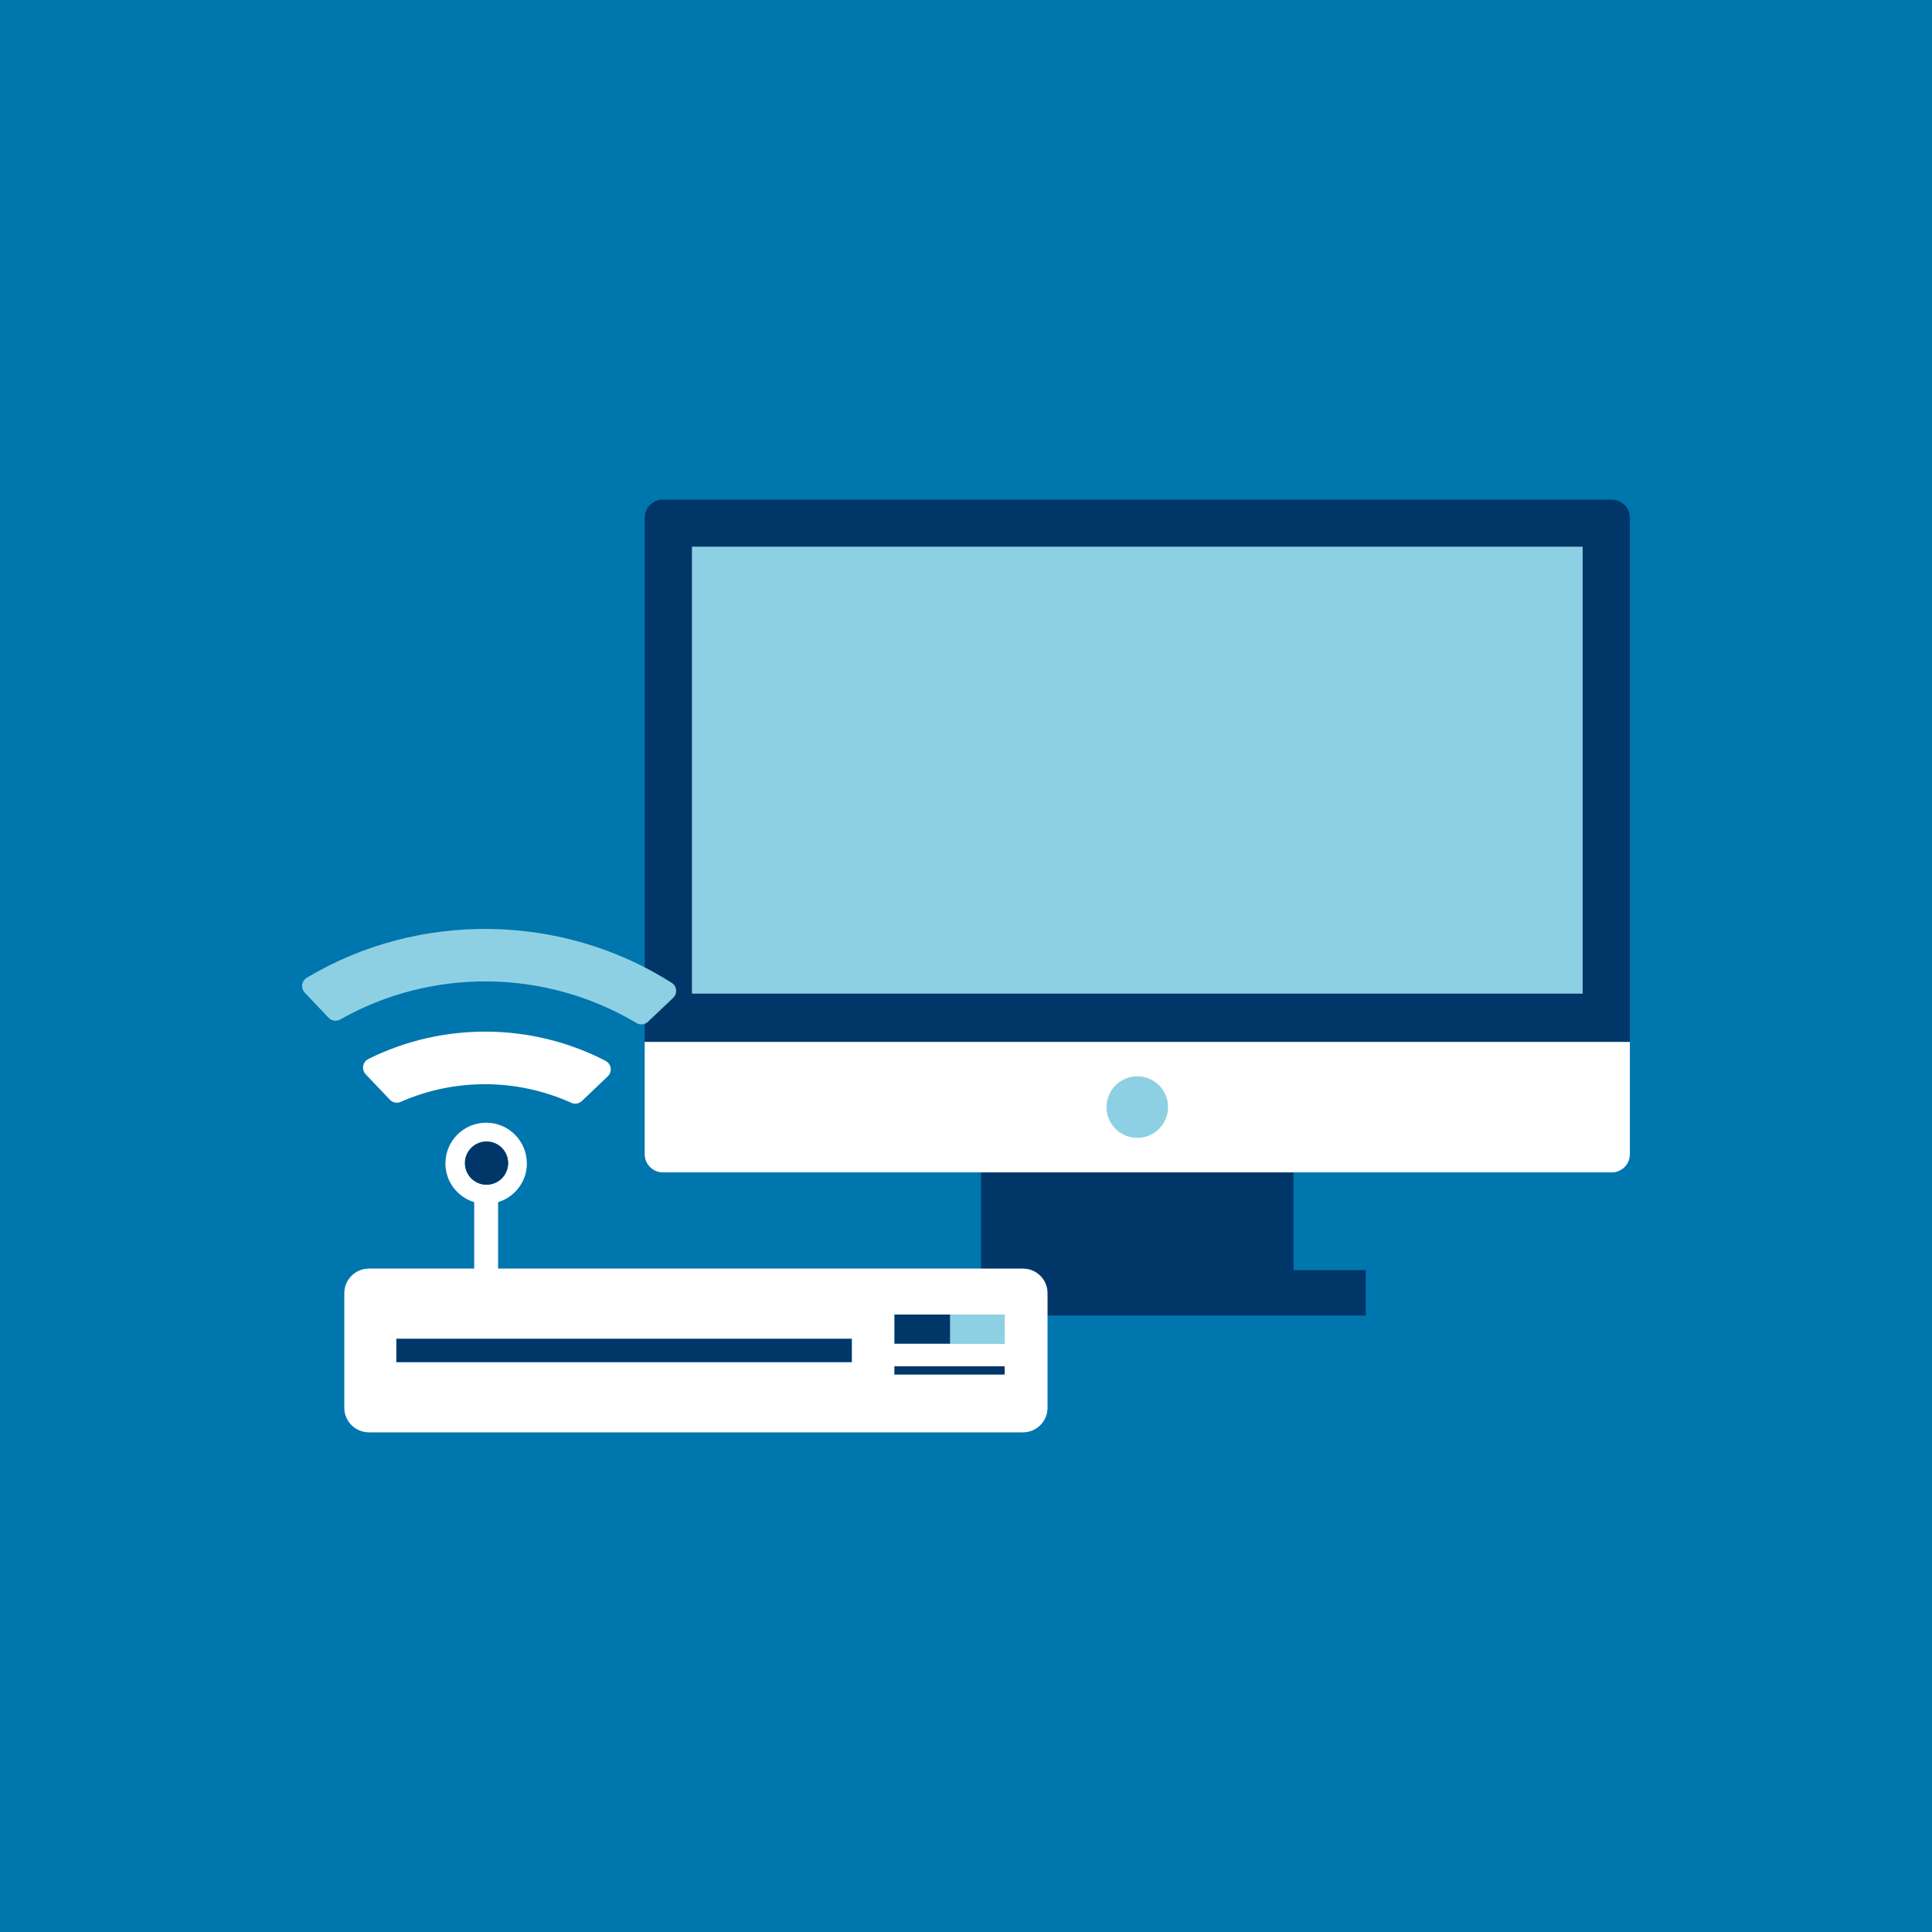
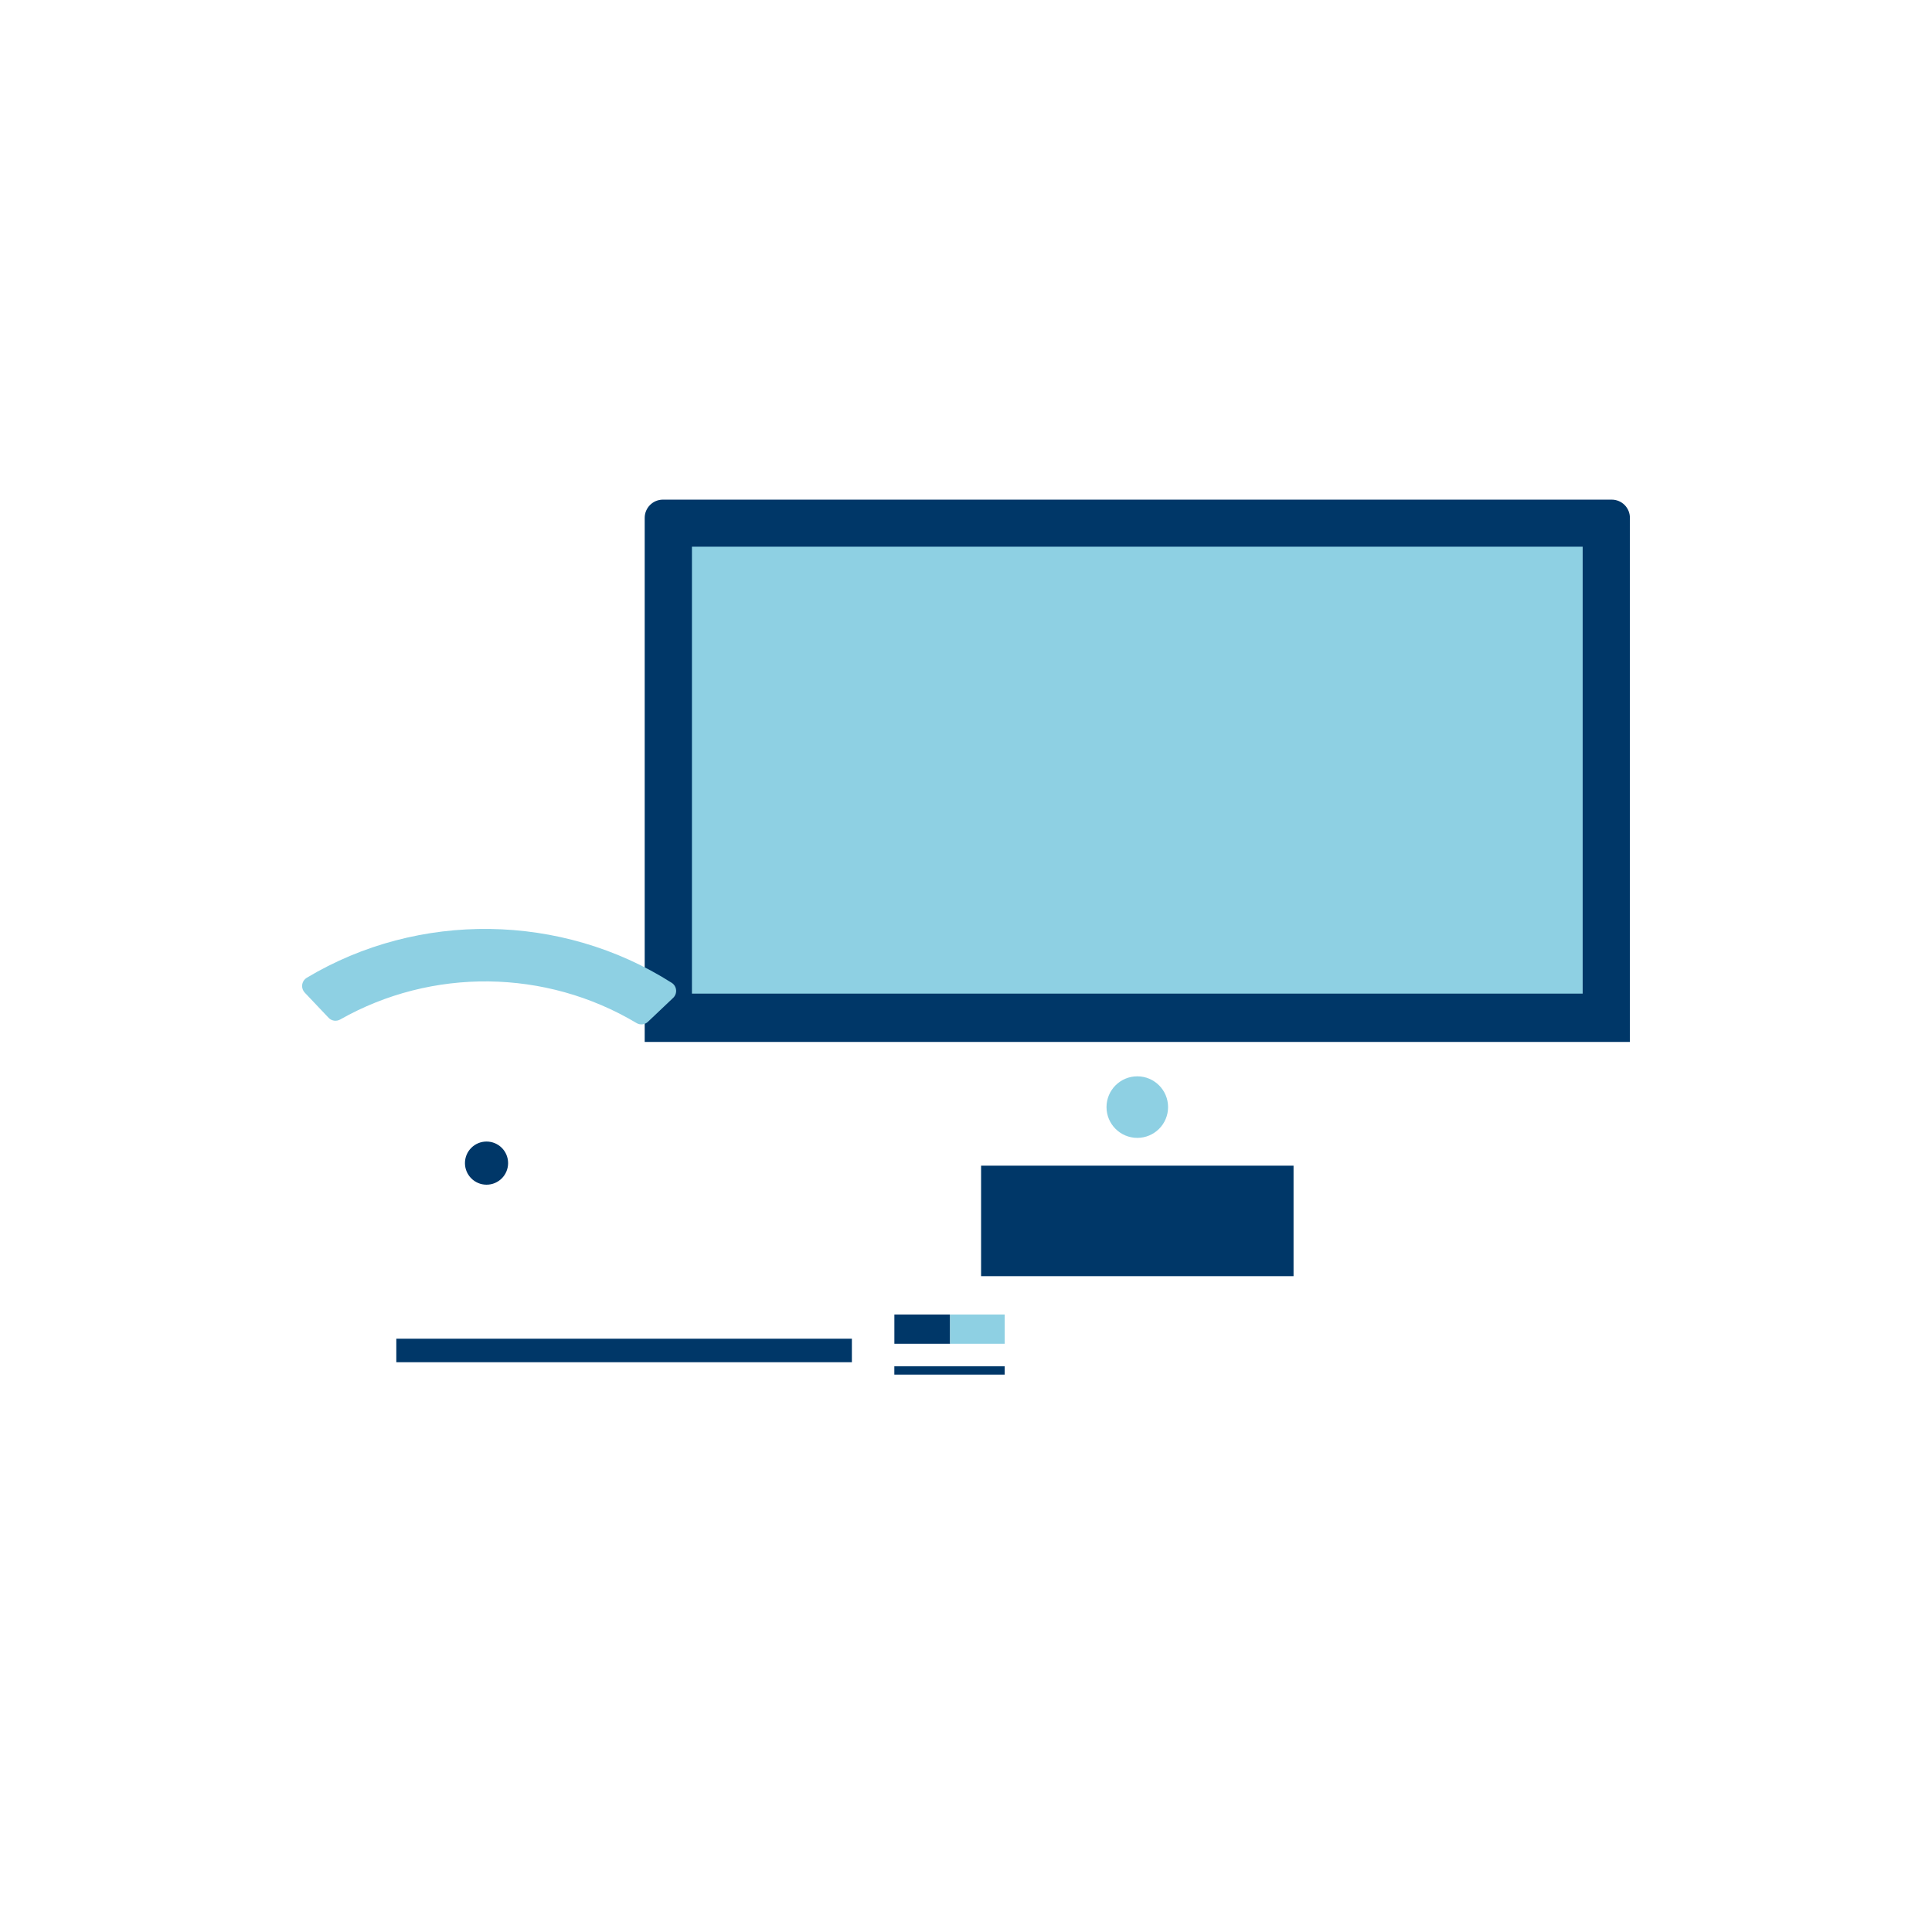
<svg xmlns="http://www.w3.org/2000/svg" viewBox="0 0 1080 1080">
  <defs>
    <style>      .cls-1 {        fill: #003768;      }      .cls-2 {        fill: #0076ae;      }      .cls-3 {        fill: #fff;      }      .cls-4 {        fill: #8ed0e3;      }    </style>
  </defs>
  <g id="BG">
-     <rect class="cls-2" width="1080" height="1080" />
-   </g>
+     </g>
  <g id="iconen">
    <g>
      <g>
        <rect class="cls-1" x="548.43" y="651.62" width="174.67" height="61.76" />
        <path class="cls-1" d="m911.12,289.49v292.96H360.39v-292.96c0-5.62,4.57-10.19,10.19-10.19h530.36c5.67,0,10.19,4.57,10.19,10.19Z" />
        <rect class="cls-4" x="386.8" y="305.61" width="497.92" height="249.83" />
-         <rect class="cls-1" x="508.04" y="710" width="255.43" height="25.38" />
-         <path class="cls-3" d="m911.12,582.45v62.74c0,5.62-4.52,10.19-10.19,10.19H370.58c-5.62,0-10.19-4.57-10.19-10.19v-62.74h550.73Z" />
        <path class="cls-4" d="m652.96,618.88c0,9.5-7.71,17.2-17.2,17.2s-17.21-7.7-17.21-17.2,7.71-17.21,17.21-17.21,17.2,7.71,17.2,17.21Z" />
      </g>
      <g>
        <path class="cls-3" d="m205.88,592l-1.27.89c-2.16,2.05-2.23,5.46-.2,7.61l13.57,14.29c1.52,1.59,3.9,2.08,5.95,1.19,30.38-13.38,65.17-13.19,95.47.52,1.95.88,4.24.49,5.79-.97l14.54-13.82c1.26-1.19,1.86-2.94,1.63-4.66-.24-1.72-1.29-3.21-2.82-4.01-41.34-21.43-90.92-21.82-132.65-1.04Z" />
        <path class="cls-4" d="m171.48,546.57l-.93.71c-2.15,2.04-2.23,5.46-.2,7.6l13.36,14.09c1.65,1.75,4.29,2.14,6.43.95,51.39-29.11,114.89-28.35,165.7,1.98,2.03,1.22,4.64.92,6.34-.69l14.11-13.38c1.21-1.15,1.81-2.76,1.65-4.43-.16-1.65-1.07-3.13-2.46-4.01-61.52-39.12-141.59-40.21-204-2.81Z" />
        <rect class="cls-1" x="221.54" y="748.35" width="254.67" height="13.14" />
        <rect class="cls-1" x="499.94" y="763.76" width="61.68" height="4.66" />
        <rect class="cls-1" x="499.96" y="734.83" width="31.16" height="16.34" />
        <rect class="cls-4" x="531.11" y="734.83" width="30.52" height="16.34" />
-         <path class="cls-3" d="m206.21,709.15c-7.58,0-13.74,6.15-13.74,13.73v64.08c0,7.58,6.15,13.73,13.74,13.73h365.64c7.59,0,13.73-6.15,13.73-13.73v-64.08c0-7.58-6.14-13.73-13.73-13.73h-293.41v-37.13c9.28-2.87,16.08-11.41,16.08-21.65,0-12.57-10.2-22.77-22.77-22.77s-22.76,10.2-22.76,22.77c0,10.24,6.78,18.78,16.08,21.65v37.13h-58.85Zm293.75,25.68h61.67v16.34h-61.67v-16.34Zm-.02,28.93h61.68v4.66h-61.68v-4.66Zm-240.03-113.58c0-6.66,5.41-12.05,12.07-12.05s12.05,5.39,12.05,12.05-5.39,12.07-12.05,12.07-12.07-5.4-12.07-12.07Zm216.3,98.17v13.14h-254.67v-13.14h254.67Z" />
        <path class="cls-1" d="m259.91,650.18c0,6.67,5.41,12.07,12.07,12.07s12.05-5.4,12.05-12.07-5.39-12.05-12.05-12.05-12.07,5.39-12.07,12.05Z" />
      </g>
    </g>
  </g>
</svg>